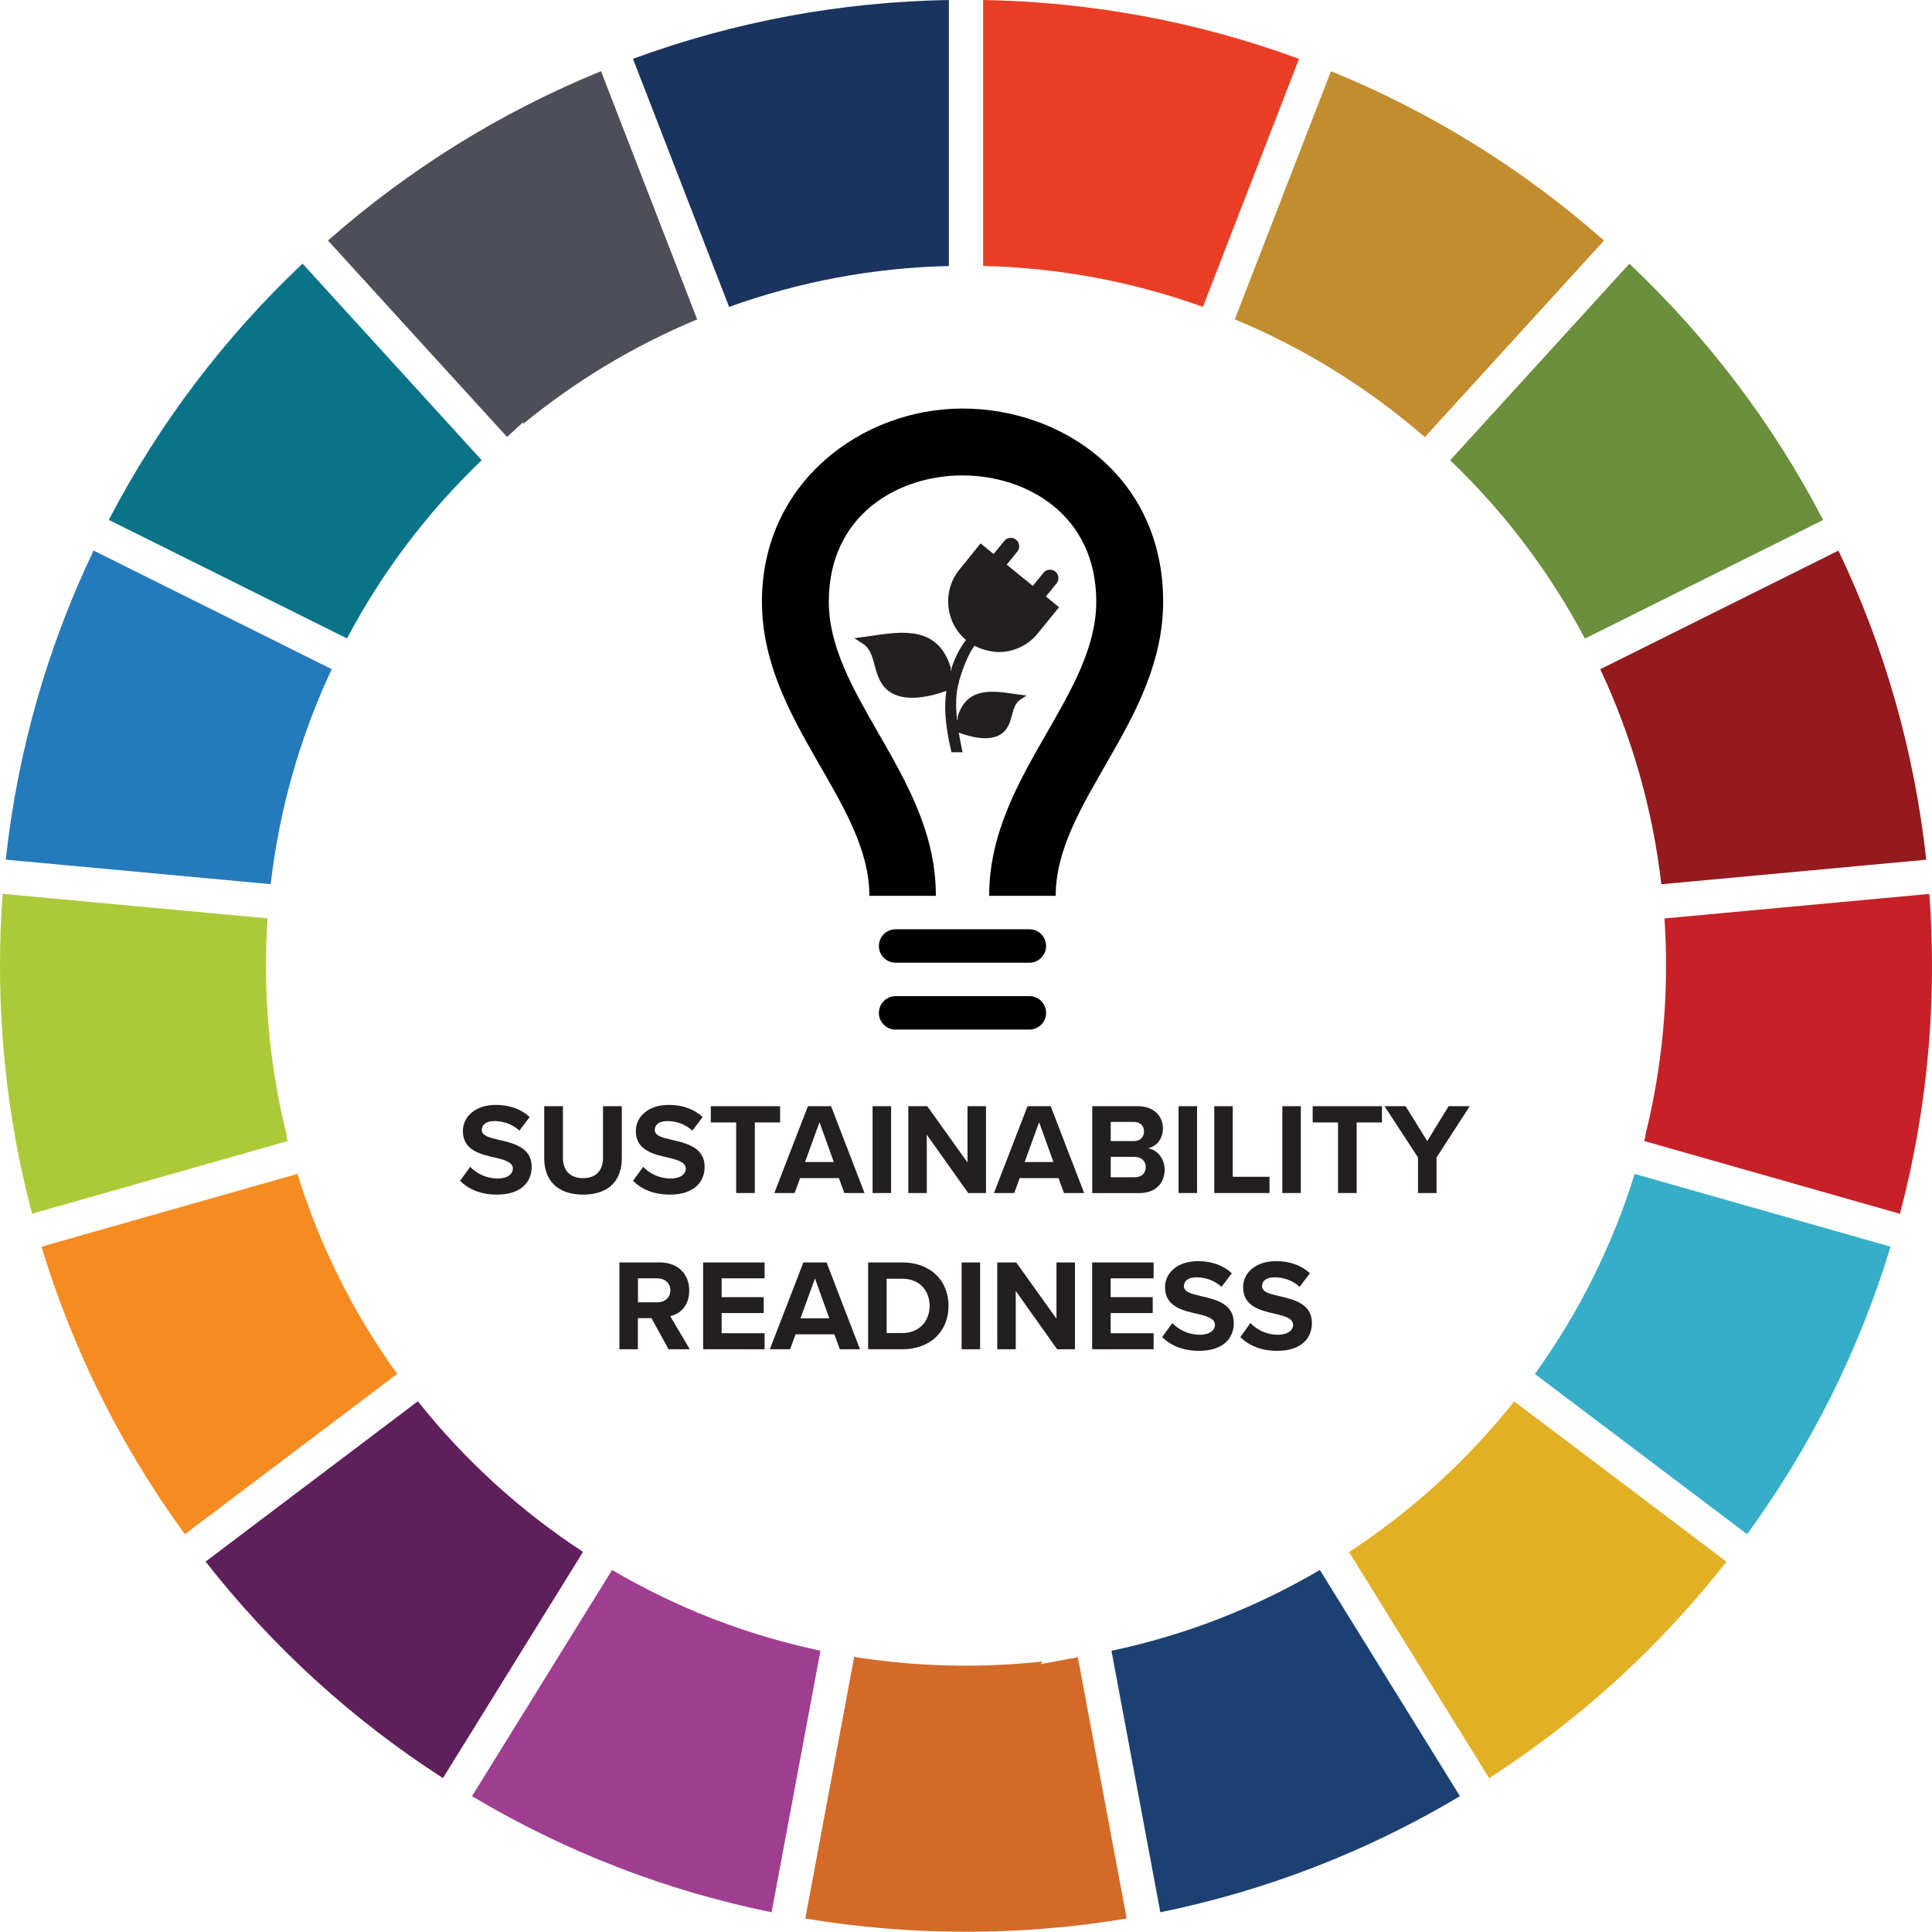
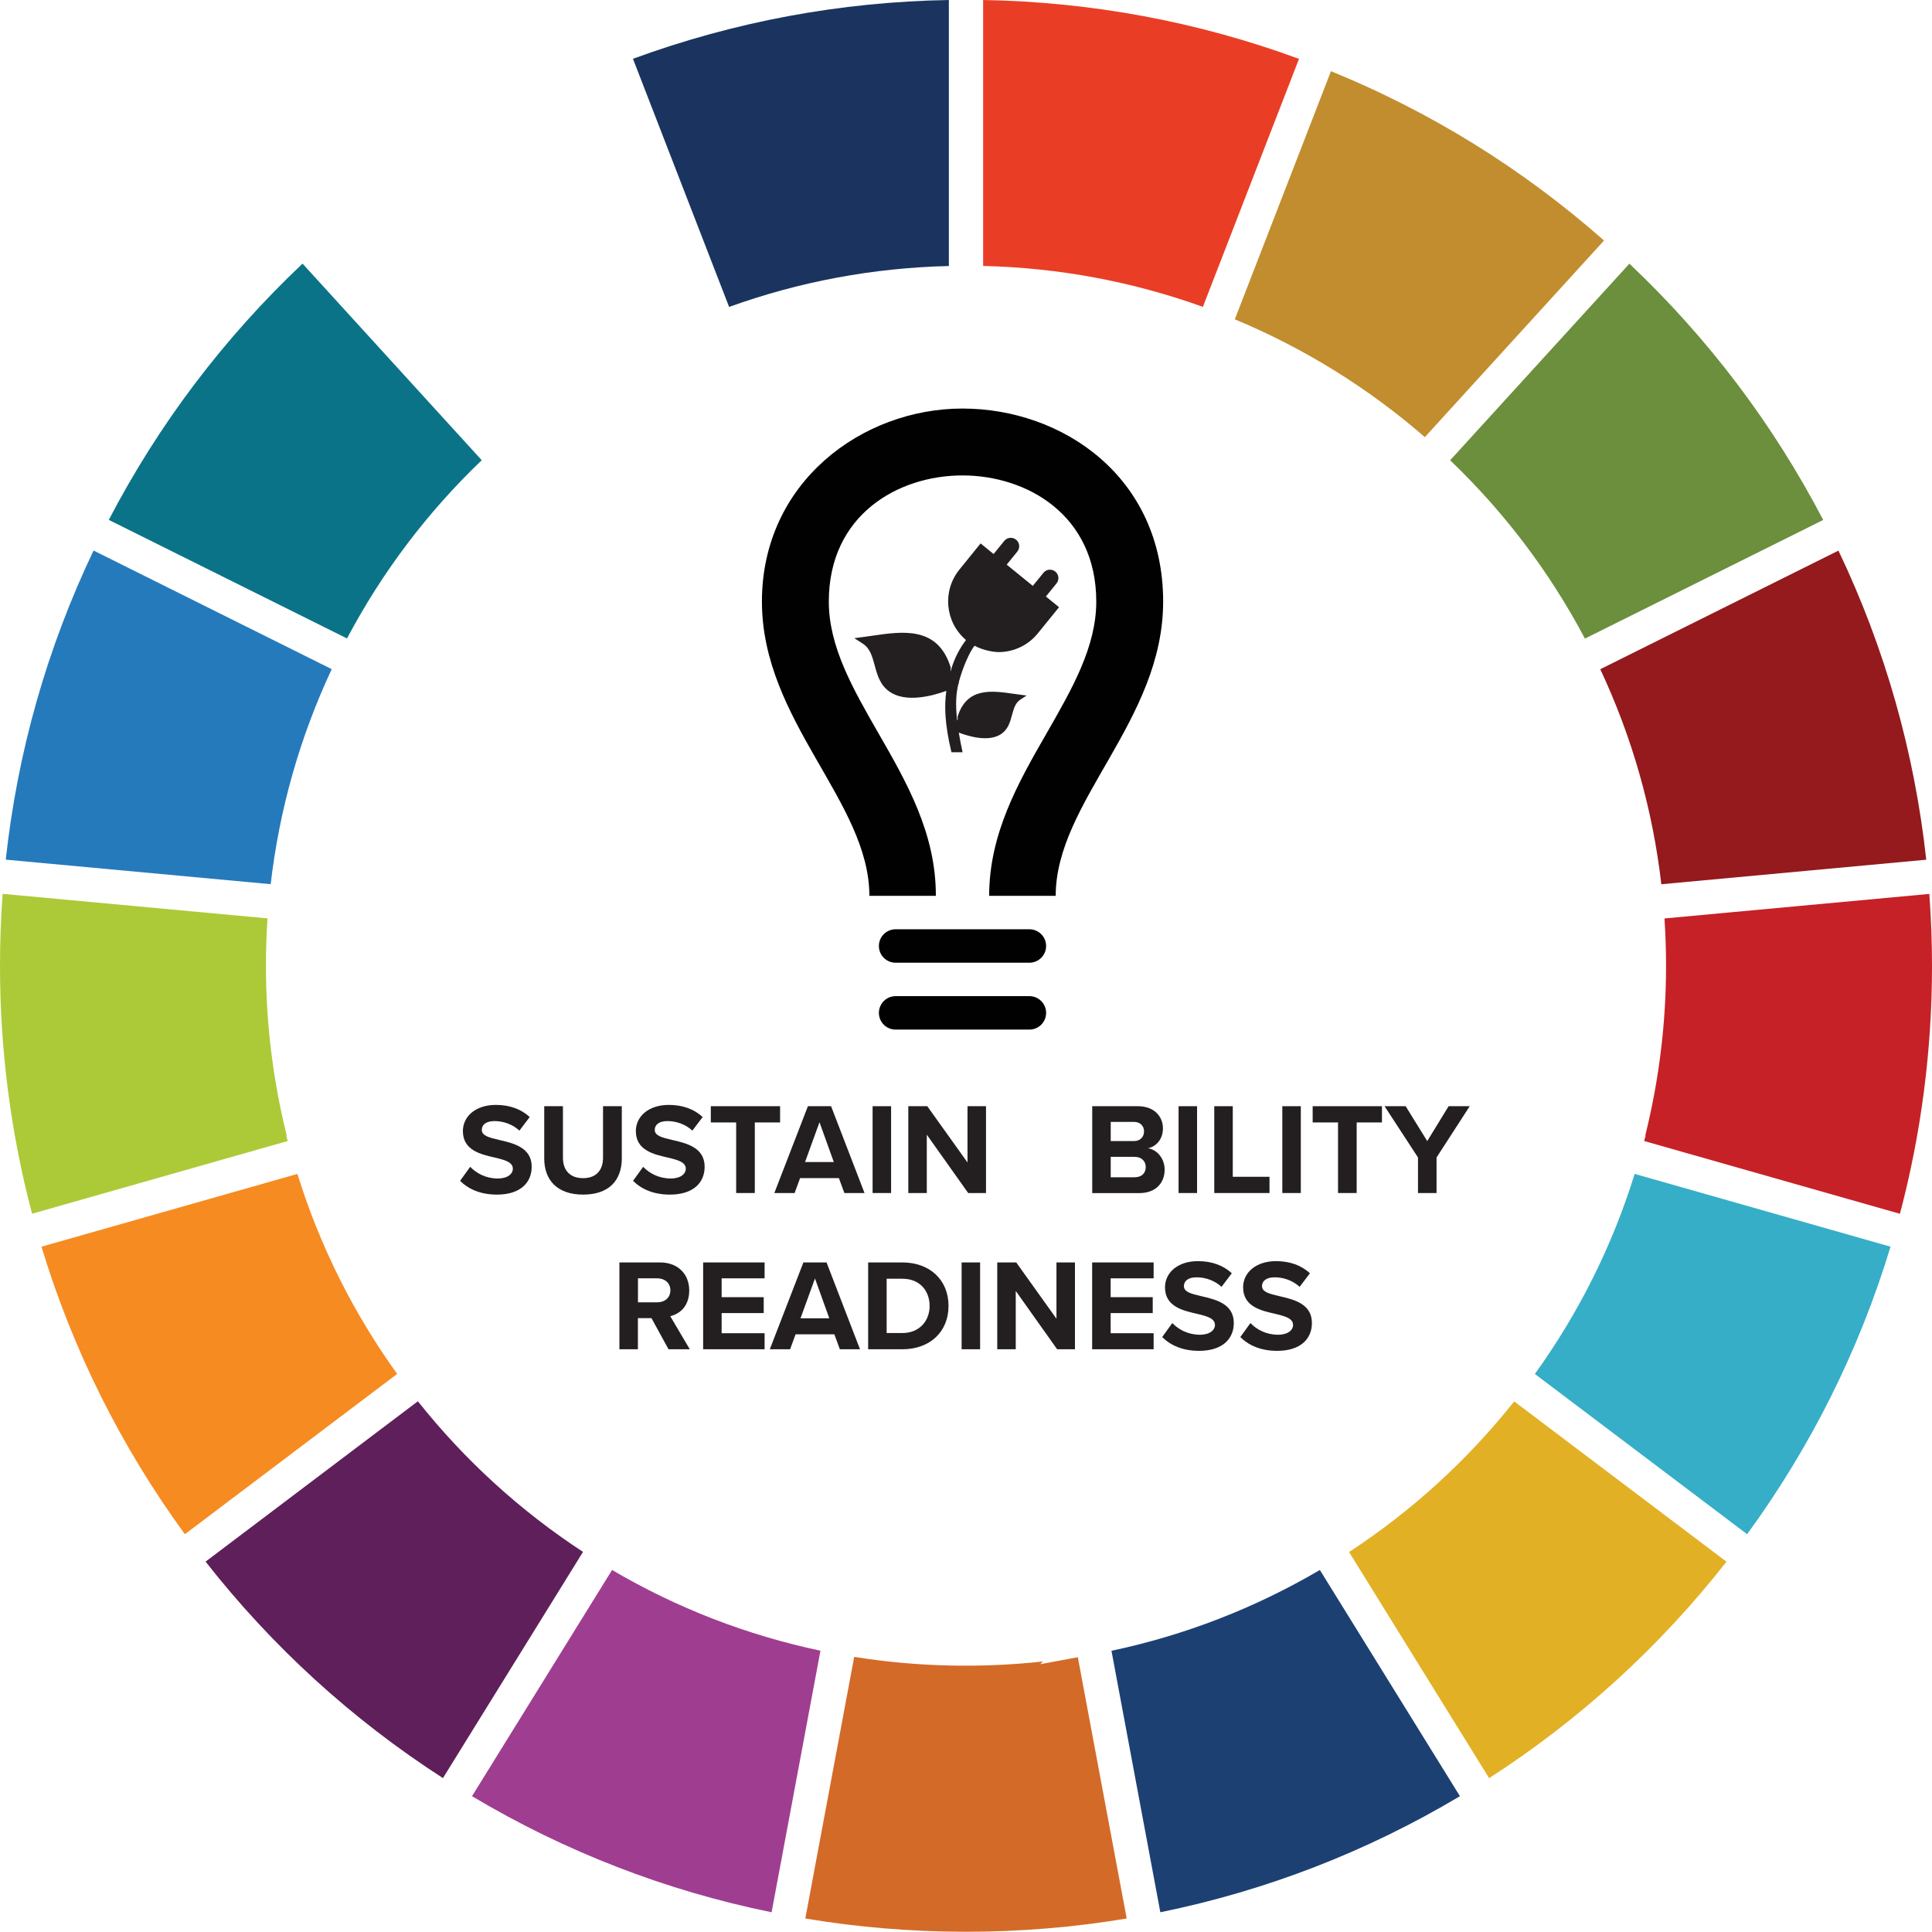
<svg xmlns="http://www.w3.org/2000/svg" id="b" viewBox="0 0 281.94 281.91">
  <defs>
    <style>.d{fill:#257abc;}.d,.e,.f,.g,.h,.i,.j,.k,.l,.m,.n,.o,.p,.q,.r,.s,.t,.u,.v{stroke-width:0px;}.e{fill:#acca37;}.f{fill:#0b7388;}.g{fill:#6b8f3c;}.h{fill:#4e4e58;}.i{fill:#010101;}.j{fill:#e93e25;}.k{fill:#c62127;}.l{fill:#941a1d;}.m{fill:#d46a28;}.n{fill:#9f3e91;}.o{fill:#c18d2e;}.p{fill:#231f20;}.q{fill:#f68b21;}.r{fill:#1c4072;}.s{fill:#5f1f5a;}.t{fill:#36aec7;}.u{fill:#e2b024;}.v{fill:#1a345f;}</style>
  </defs>
  <g id="c">
    <path class="o" d="m234.08,35.1c-11.88-10.47-25.27-18.77-39.85-24.71l-14.03,36.21c10.11,4.21,19.42,9.98,27.73,17.19l26.15-28.69Z" />
    <path class="f" d="m15.88,75.87l34.76,17.3c5.13-9.69,11.73-18.42,19.66-26.01l-26.15-28.69c-11.49,10.86-20.99,23.42-28.27,37.39Z" />
    <path class="j" d="m189.56,8.59C174.8,3.16,159.32.28,143.47,0v38.81c11.01.26,21.77,2.27,32.07,5.97l14.03-36.2Z" />
-     <path class="h" d="m87.71,10.39c-14.58,5.95-27.96,14.25-39.85,24.71l26.13,28.66,2.34-2.13v.24c7.72-6.32,16.24-11.45,25.41-15.26l-14.03-36.21Z" />
    <path class="v" d="m92.37,8.58l14.03,36.21c10.3-3.71,21.06-5.71,32.07-5.97V0c-15.85.27-31.33,3.16-46.1,8.58Z" />
    <path class="g" d="m237.78,38.48l-26.16,28.69c7.94,7.59,14.54,16.33,19.67,26.02l14.4-7.17,20.37-10.14c-7.28-13.97-16.78-26.53-28.28-37.4Z" />
    <path class="k" d="m243.13,140.95c0,8.39-1.03,16.7-3.04,24.78h.06l-.22.78,37.33,10.62c3.11-11.76,4.68-23.91,4.68-36.17,0-3.44-.13-6.96-.39-10.51l-38.65,3.58c.15,2.29.23,4.61.23,6.93Z" />
    <path class="l" d="m268.29,80.35l-34.76,17.31c4.65,9.92,7.65,20.46,8.91,31.38l38.66-3.58c-1.72-15.72-6.02-30.87-12.81-45.1Z" />
    <path class="n" d="m68.88,262.12c13.58,8.1,28.27,13.79,43.72,16.94l7.13-38.17c-10.74-2.27-20.94-6.22-30.41-11.78l-20.44,33.01Z" />
    <path class="r" d="m164.61,253.8l4.72,25.26c15.47-3.16,30.16-8.85,43.72-16.94l-20.44-33.01c-9.47,5.56-19.68,9.52-30.41,11.79l2.41,12.9Z" />
    <path class="u" d="m217.31,259.49c13.26-8.55,24.89-19.16,34.64-31.59l-30.98-23.39c-6.83,8.59-14.92,15.97-24.1,21.98l20.44,33Z" />
    <path class="d" d="m13.65,80.35c-6.79,14.23-11.09,29.38-12.81,45.1l38.66,3.58c1.27-10.92,4.26-21.45,8.91-31.38l-34.76-17.31Z" />
    <path class="t" d="m223.98,200.5l30.98,23.39c9.33-12.8,16.36-26.89,20.93-41.96l-37.34-10.62c-3.25,10.47-8.14,20.27-14.56,29.19Z" />
    <path class="m" d="m124.65,241.81l-7.13,38.16c15.41,2.58,31.49,2.58,46.9,0l-4.9-26.2-2.23-11.93-5.48,1.02.4-.4c-9.15,1-18.47.79-27.55-.67Z" />
    <path class="e" d="m39.04,134.02L.38,130.44c-.25,3.47-.38,6.99-.38,10.51,0,12.26,1.57,24.42,4.68,36.17l37.31-10.61-.22-.78h.08c-2.01-8.07-3.04-16.39-3.04-24.78,0-2.32.08-4.64.23-6.93Z" />
    <path class="q" d="m6.05,181.93c4.58,15.09,11.61,29.18,20.93,41.96l30.98-23.39c-6.43-8.94-11.31-18.74-14.56-29.19l-37.34,10.62Z" />
    <path class="s" d="m60.98,204.49l-30.98,23.4c9.75,12.44,21.39,23.05,34.64,31.59l20.44-33.01c-9.18-6.01-17.27-13.39-24.1-21.98Z" />
    <path class="p" d="m68.61,170.27c.89.93,2.28,1.71,4.03,1.71,1.48,0,2.2-.7,2.2-1.42,0-.95-1.1-1.27-2.56-1.62-2.07-.47-4.73-1.04-4.73-3.88,0-2.11,1.82-3.82,4.81-3.82,2.01,0,3.69.61,4.94,1.77l-1.5,1.98c-1.03-.95-2.39-1.39-3.63-1.39s-1.86.53-1.86,1.29c0,.85,1.06,1.12,2.53,1.46,2.09.48,4.75,1.1,4.75,3.91,0,2.32-1.65,4.07-5.07,4.07-2.43,0-4.18-.82-5.38-2.01l1.48-2.05h-.01Z" />
    <path class="p" d="m79.41,161.43h2.74v7.52c0,1.77.97,2.98,2.94,2.98s2.91-1.22,2.91-2.98v-7.52h2.74v7.6c0,3.15-1.8,5.3-5.64,5.3s-5.68-2.17-5.68-5.28v-7.62h-.01Z" />
    <path class="p" d="m93.85,170.27c.89.93,2.28,1.71,4.03,1.71,1.48,0,2.2-.7,2.2-1.42,0-.95-1.1-1.27-2.56-1.62-2.07-.47-4.73-1.04-4.73-3.88,0-2.11,1.82-3.82,4.81-3.82,2.01,0,3.69.61,4.94,1.77l-1.5,1.98c-1.03-.95-2.39-1.39-3.63-1.39s-1.86.53-1.86,1.29c0,.85,1.06,1.12,2.53,1.46,2.09.48,4.75,1.1,4.75,3.91,0,2.32-1.65,4.07-5.07,4.07-2.43,0-4.18-.82-5.38-2.01l1.48-2.05h-.01Z" />
    <path class="p" d="m107.43,174.1v-10.3h-3.7v-2.37h10.11v2.37h-3.69v10.3h-2.72Z" />
    <path class="p" d="m123.22,174.1l-.8-2.18h-5.66l-.8,2.18h-2.96l4.9-12.67h3.38l4.88,12.67h-2.94Zm-3.63-10.33l-2.11,5.81h4.2l-2.09-5.81Z" />
    <path class="p" d="m127.34,174.1v-12.67h2.7v12.67h-2.7Z" />
    <path class="p" d="m141.29,174.1l-6.04-8.51v8.51h-2.7v-12.67h2.77l5.87,8.21v-8.21h2.7v12.67h-2.6Z" />
-     <path class="p" d="m155.27,174.1l-.8-2.18h-5.66l-.8,2.18h-2.96l4.9-12.67h3.38l4.88,12.67h-2.94,0Zm-3.63-10.33l-2.11,5.81h4.2l-2.09-5.81Z" />
    <path class="p" d="m159.39,174.1v-12.67h6.67c2.41,0,3.65,1.54,3.65,3.23,0,1.6-.99,2.66-2.18,2.91,1.35.21,2.43,1.52,2.43,3.12,0,1.9-1.27,3.42-3.69,3.42h-6.88,0Zm2.7-7.58h3.38c.91,0,1.48-.59,1.48-1.41s-.57-1.39-1.48-1.39h-3.38v2.79h0Zm0,5.28h3.48c1.03,0,1.63-.59,1.63-1.5,0-.8-.57-1.48-1.63-1.48h-3.48v2.98Z" />
    <path class="p" d="m171.99,174.1v-12.67h2.7v12.67h-2.7Z" />
    <path class="p" d="m177.2,174.1v-12.67h2.7v10.3h5.36v2.37h-8.06Z" />
    <path class="p" d="m187.13,174.1v-12.67h2.7v12.67h-2.7Z" />
    <path class="p" d="m195.26,174.1v-10.3h-3.7v-2.37h10.11v2.37h-3.69v10.3h-2.72Z" />
    <path class="p" d="m206.93,174.1v-5.19l-4.88-7.48h3.08l3.15,5.09,3.12-5.09h3.08l-4.84,7.48v5.19h-2.71Z" />
    <path class="p" d="m97.56,196.9l-2.49-4.54h-1.98v4.54h-2.7v-12.67h5.93c2.64,0,4.26,1.73,4.26,4.08s-1.41,3.44-2.77,3.76l2.85,4.83h-3.1Zm-1.63-10.35h-2.83v3.5h2.83c1.08,0,1.9-.68,1.9-1.75s-.82-1.75-1.9-1.75Z" />
    <path class="p" d="m102.61,196.9v-12.67h8.97v2.32h-6.27v2.75h6.14v2.32h-6.14v2.94h6.27v2.34h-8.97Z" />
    <path class="p" d="m122.56,196.9l-.8-2.18h-5.66l-.8,2.18h-2.96l4.9-12.67h3.38l4.88,12.67h-2.94Zm-3.63-10.33l-2.11,5.81h4.2l-2.09-5.81Z" />
    <path class="p" d="m126.69,196.9v-12.67h5c3.97,0,6.73,2.53,6.73,6.34s-2.75,6.33-6.73,6.33h-5Zm2.7-2.37h2.3c2.51,0,3.97-1.8,3.97-3.95s-1.37-3.97-3.97-3.97h-2.3v7.92Z" />
    <path class="p" d="m140.33,196.9v-12.67h2.7v12.67h-2.7Z" />
    <path class="p" d="m154.27,196.9l-6.04-8.51v8.51h-2.7v-12.67h2.77l5.87,8.21v-8.21h2.7v12.67h-2.6Z" />
    <path class="p" d="m159.38,196.9v-12.67h8.97v2.32h-6.27v2.75h6.14v2.32h-6.14v2.94h6.27v2.34h-8.97Z" />
    <path class="p" d="m171.07,193.07c.89.93,2.28,1.71,4.03,1.71,1.48,0,2.2-.7,2.2-1.42,0-.95-1.1-1.27-2.56-1.62-2.07-.47-4.73-1.04-4.73-3.88,0-2.11,1.82-3.82,4.81-3.82,2.01,0,3.69.61,4.94,1.77l-1.5,1.98c-1.03-.95-2.39-1.39-3.63-1.39s-1.86.53-1.86,1.29c0,.85,1.06,1.12,2.53,1.46,2.09.48,4.75,1.1,4.75,3.91,0,2.32-1.65,4.07-5.07,4.07-2.43,0-4.18-.82-5.38-2.01l1.48-2.05h0Z" />
    <path class="p" d="m182.47,193.07c.89.93,2.28,1.71,4.03,1.71,1.48,0,2.2-.7,2.2-1.42,0-.95-1.1-1.27-2.56-1.62-2.07-.47-4.73-1.04-4.73-3.88,0-2.11,1.82-3.82,4.81-3.82,2.01,0,3.69.61,4.94,1.77l-1.5,1.98c-1.03-.95-2.39-1.39-3.63-1.39s-1.86.53-1.86,1.29c0,.85,1.06,1.12,2.53,1.46,2.09.48,4.75,1.1,4.75,3.91,0,2.32-1.65,4.07-5.07,4.07-2.43,0-4.18-.82-5.38-2.01l1.48-2.05h0Z" />
    <path class="i" d="m150.22,135.61h-19.52c-1.35,0-2.44,1.09-2.44,2.44s1.09,2.44,2.44,2.44h19.52c1.35,0,2.44-1.09,2.44-2.44s-1.09-2.44-2.44-2.44Zm0,9.76h-19.52c-1.35,0-2.44,1.09-2.44,2.44s1.09,2.44,2.44,2.44h19.52c1.35,0,2.44-1.09,2.44-2.44s-1.09-2.44-2.44-2.44Zm19.52-57.58c0,17.42-15.68,29.2-15.68,42.94h-9.71c0-9.07,4.25-16.54,8.4-23.75,3.71-6.47,7.23-12.58,7.23-19.19,0-12.65-10.13-18.41-19.53-18.41s-19.5,5.76-19.5,18.41c0,6.61,3.52,12.72,7.23,19.19,4.15,7.21,8.42,14.68,8.39,23.75h-9.7c0-13.74-15.68-25.52-15.68-42.94s14.63-28.17,29.26-28.17,29.29,10.01,29.29,28.17Z" />
    <path class="p" d="m152.63,87.05l1.55-1.91c.43-.53.35-1.3-.18-1.73s-1.3-.35-1.73.18l-1.55,1.91-3.81-3.1,1.55-1.91c.43-.53.35-1.3-.18-1.73s-1.3-.35-1.73.18l-1.55,1.91-1.9-1.55-3.09,3.82c-2.53,3.12-2.1,7.68.96,10.28-.94,1.23-1.65,2.62-2.11,4.11-.04.15-.08.3-.13.46-.03-.17-.02-.34.02-.5l-.05-.18c-1.88-5.9-6.93-5.17-11.39-4.52-.38.06-.76.11-1.14.16l-1.5.2,1.27.82c1.03.67,1.35,1.86,1.7,3.13.38,1.42.78,2.88,2.16,3.85,2.28,1.6,5.97.74,8.3-.11-.3,2.09-.26,4.79.75,8.96h1.62c-.23-1.06-.41-2.01-.55-2.87,1.64.63,4.49,1.39,6.22.18.99-.69,1.27-1.74,1.55-2.76.25-.91.48-1.76,1.22-2.24l.91-.59-1.07-.14c-.27-.04-.54-.07-.81-.11-3.19-.46-6.81-.98-8.16,3.24l-.04.13s.09.35-.06.52c-.27-2.4-.15-3.95.17-5.29l.05-.09c.04-.08.05-.16.03-.24.12-.46.26-.9.41-1.35.61-1.8,1.39-3.36,1.88-3.94,1.03.59,2.62.93,3.51.93,2.22,0,4.32-1,5.72-2.73l3.1-3.82-1.91-1.55h-.01Z" />
  </g>
</svg>